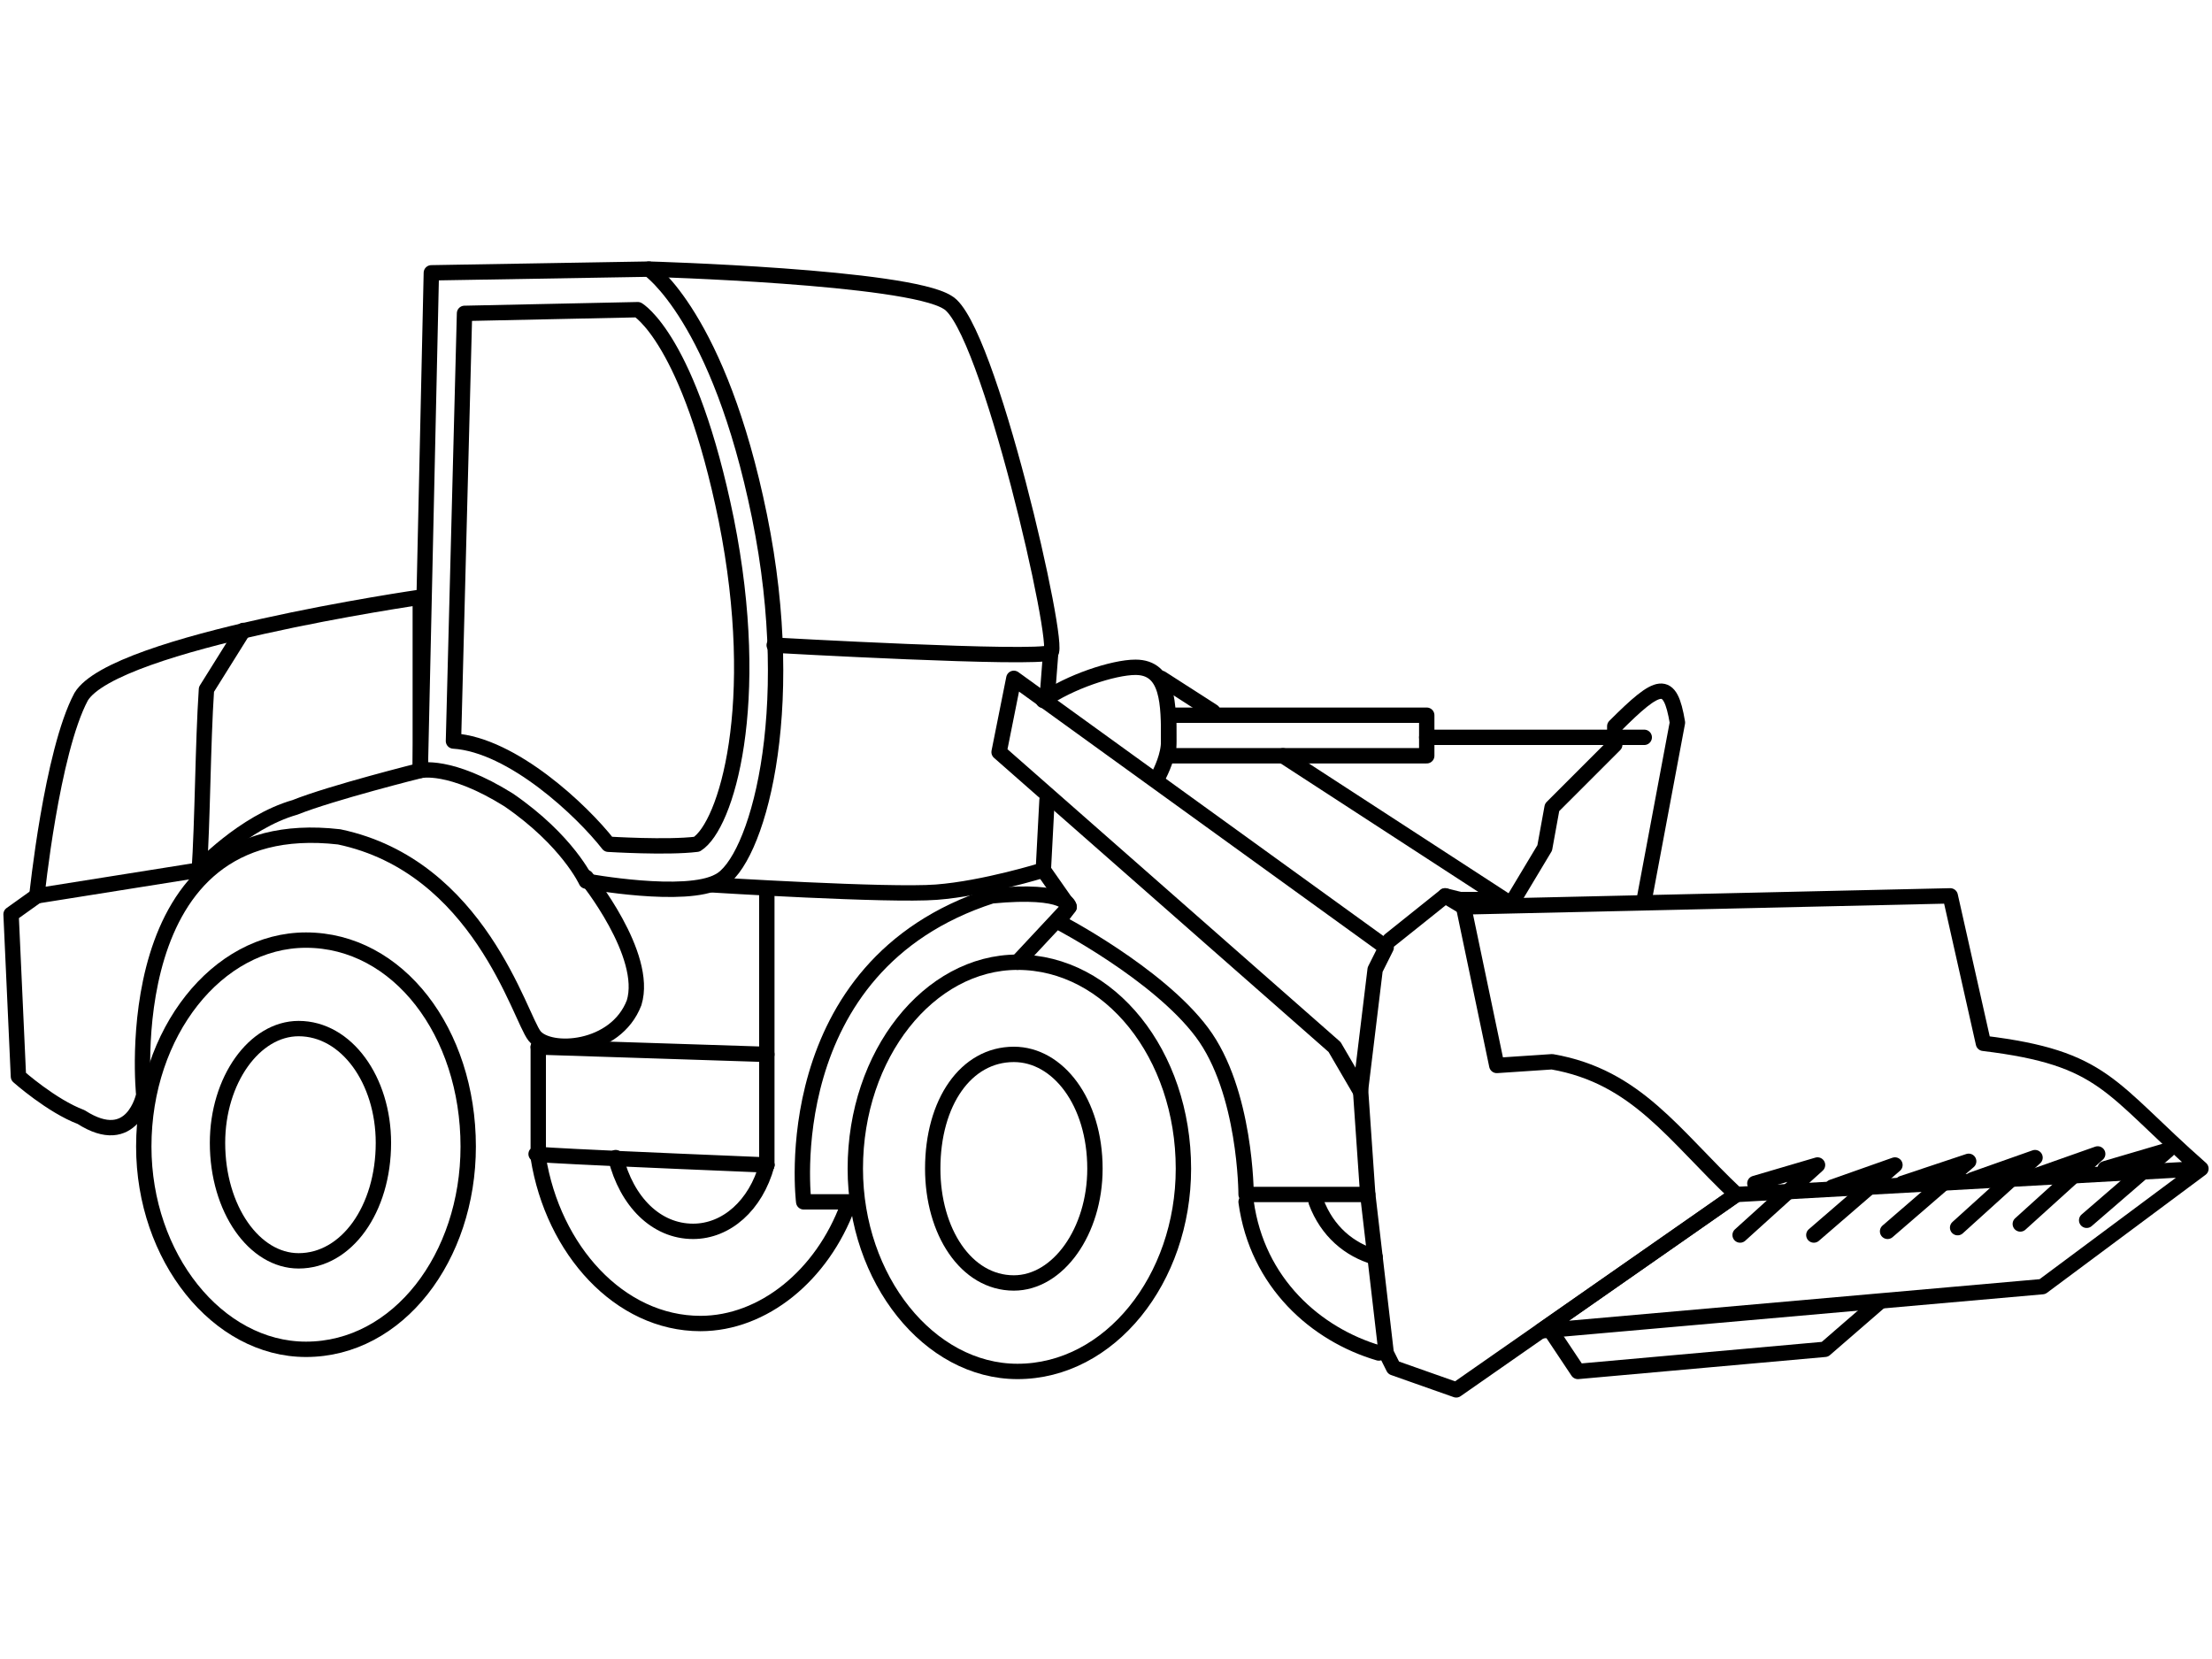
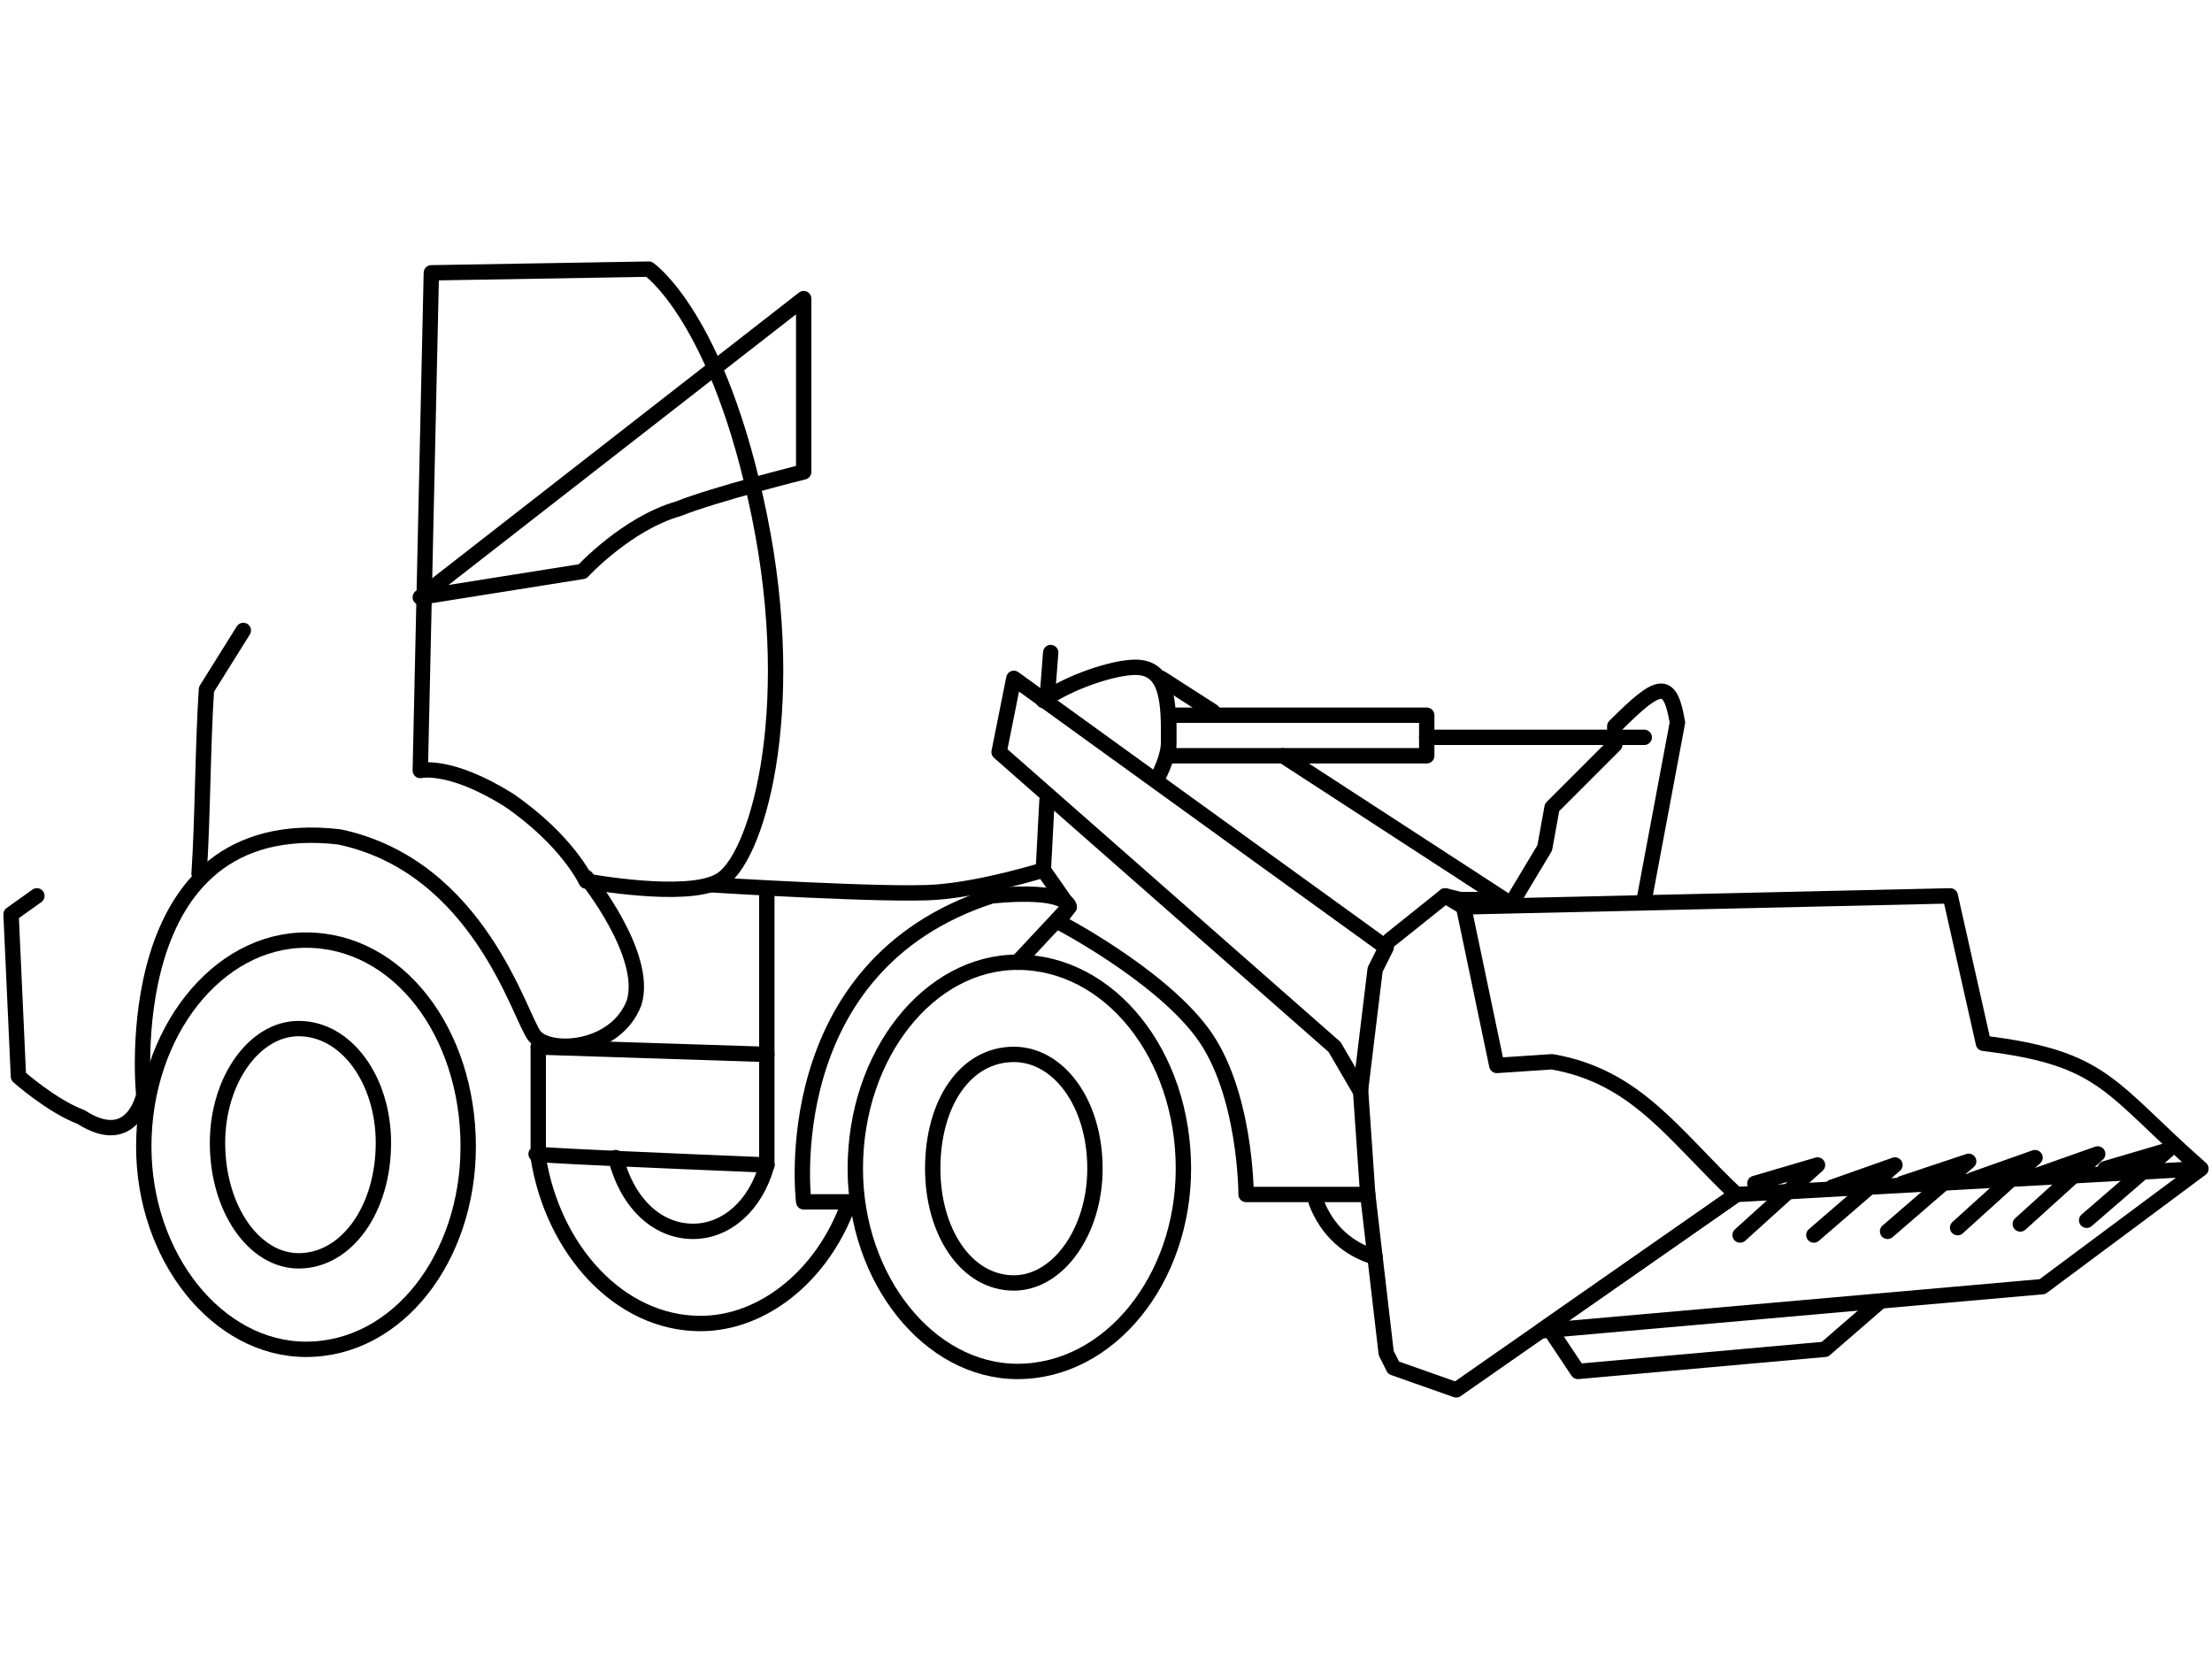
<svg xmlns="http://www.w3.org/2000/svg" xml:space="preserve" width="600px" height="450px" version="1.1" style="shape-rendering:geometricPrecision; text-rendering:geometricPrecision; image-rendering:optimizeQuality; fill-rule:evenodd; clip-rule:evenodd" viewBox="0 0 600 450">
  <defs>
    <style type="text/css">
   
    .str1 {stroke:black;stroke-width:4.166;stroke-linecap:round;stroke-linejoin:round}
    .str0 {stroke:black;stroke-width:4.166;stroke-linecap:round;stroke-linejoin:round}
    .fil1 {fill:none}
    .fil0 {fill:none;fill-rule:nonzero}
   
  </style>
  </defs>
  <g id="Layer_x0020_1">
    <g id="_684436032">
      <path class="fil0 str0" d="M146 314c4,25 22,45 44,45 17,0 33,-13 40,-32" />
      <path class="fil0 str0" d="M167 314c3,12 11,20 21,20 9,0 17,-7 20,-18" />
-       <path class="fil0 str0" d="M338 326c3,22 19,36 36,41" />
      <path class="fil0 str0" d="M357 326c3,8 9,13 16,15" />
      <path class="fil0 str0" d="M369 295l2 29 -33 0c0,0 0,-28 -12,-44 -12,-16 -39,-30 -39,-30l3 -4 -7 -10 1 -19" />
      <path class="fil0 str0" d="M314 211c1,-2 3,-6 3,-10 0,-10 0,-20 -9,-20 -6,0 -18,4 -25,9" />
-       <path class="fil0 str0" d="M173 84l-47 1 -3 116c16,1 35,19 42,28 0,0 16,1 24,0 8,-5 18,-38 8,-88 -10,-49 -24,-57 -24,-57z" />
      <path class="fil0 str0" d="M176 73l-59 1 -3 135c0,0 8,-2 24,8 16,11 21,22 21,22 0,0 27,5 36,0 10,-5 22,-45 11,-99 -11,-54 -30,-67 -30,-67z" />
-       <path class="fil0 str0" d="M210 175c0,0 71,4 75,2 3,-1 -17,-89 -28,-95 -11,-7 -81,-9 -81,-9" />
      <path class="fil0 str0" d="M193 240c0,0 48,3 61,2 13,-1 29,-6 29,-6" />
      <line class="fil0 str0" x1="284" y1="190" x2="285" y2="177" />
-       <path class="fil0 str0" d="M114 162c0,0 -83,12 -92,27 -8,15 -12,54 -12,54l44 -7c0,0 12,-13 26,-17 10,-4 34,-10 34,-10l0 -47z" />
+       <path class="fil0 str0" d="M114 162l44 -7c0,0 12,-13 26,-17 10,-4 34,-10 34,-10l0 -47z" />
      <path class="fil0 str0" d="M39 311c0,30 20,55 44,55 25,0 44,-25 44,-55 0,-31 -19,-56 -44,-56 -24,0 -44,25 -44,56z" />
      <path class="fil0 str0" d="M59 310c0,18 10,32 22,32 13,0 23,-14 23,-32 0,-17 -10,-31 -23,-31 -12,0 -22,14 -22,31z" />
      <path class="fil0 str0" d="M10 243l-7 5 2 44c0,0 9,8 17,11 14,9 17,-6 17,-6 0,0 -8,-77 53,-70 38,8 49,49 53,54 4,5 22,4 27,-9 4,-13 -13,-34 -13,-34" />
      <path class="fil0 str0" d="M232 317c0,30 20,55 44,55 25,0 45,-25 45,-55 0,-31 -20,-56 -45,-56 -24,0 -44,25 -44,56z" />
      <path class="fil0 str0" d="M253 317c0,17 9,31 22,31 12,0 22,-14 22,-31 0,-18 -10,-31 -22,-31 -13,0 -22,13 -22,31z" />
      <path class="fil0 str0" d="M276 261l14 -15c0,0 0,-5 -21,-3 -59,19 -51,83 -51,83l14 0" />
      <path class="fil0 str0" d="M146 284l0 29c0,0 -11,0 62,3" />
      <polygon class="fil0 str0" points="275,184 376,257 373,263 369,296 362,284 271,204 " />
      <path class="fil0 str0" d="M329 193l-14 -9m62 71l15 -12 4 1 12 0 -60 -39" />
      <polygon class="fil0 str0" points="317,205 387,205 387,194 317,194 " />
      <line class="fil0 str0" x1="446" y1="200" x2="387" y2="200" />
      <path class="fil0 str0" d="M446 244l9 -48c-2,-12 -5,-11 -17,1l0 5 -17 17 -2 11 -9 15" />
      <path class="fil0 str0" d="M371 324l5 43 2 4 17 6 76 -53c-17,-16 -27,-32 -50,-36l-15 1 -9 -43" />
      <path class="fil0 str0" d="M392 243l5 3 132 -3 9 40c33,4 34,12 59,34l-43 32 -136 12 53 -37 126 -7" />
      <polyline class="fil0 str0" points="420,360 428,372 495,366 510,353 " />
      <polyline class="fil0 str0" points="472,335 493,316 476,321 " />
      <polyline class="fil0 str0" points="492,335 514,316 497,322 " />
      <polyline class="fil0 str0" points="512,334 534,315 516,321 " />
      <polyline class="fil0 str0" points="531,333 552,314 535,320 " />
      <polyline class="fil0 str0" points="548,332 569,313 552,319 " />
      <polyline class="fil0 str0" points="566,331 588,312 571,317 " />
      <path class="fil1 str1" d="M54 237c1,-15 1,-35 2,-50l10 -16" />
      <line class="fil1 str1" x1="208" y1="286" x2="146" y2="284" />
      <line class="fil1 str1" x1="208" y1="316" x2="208" y2="242" />
    </g>
  </g>
</svg>